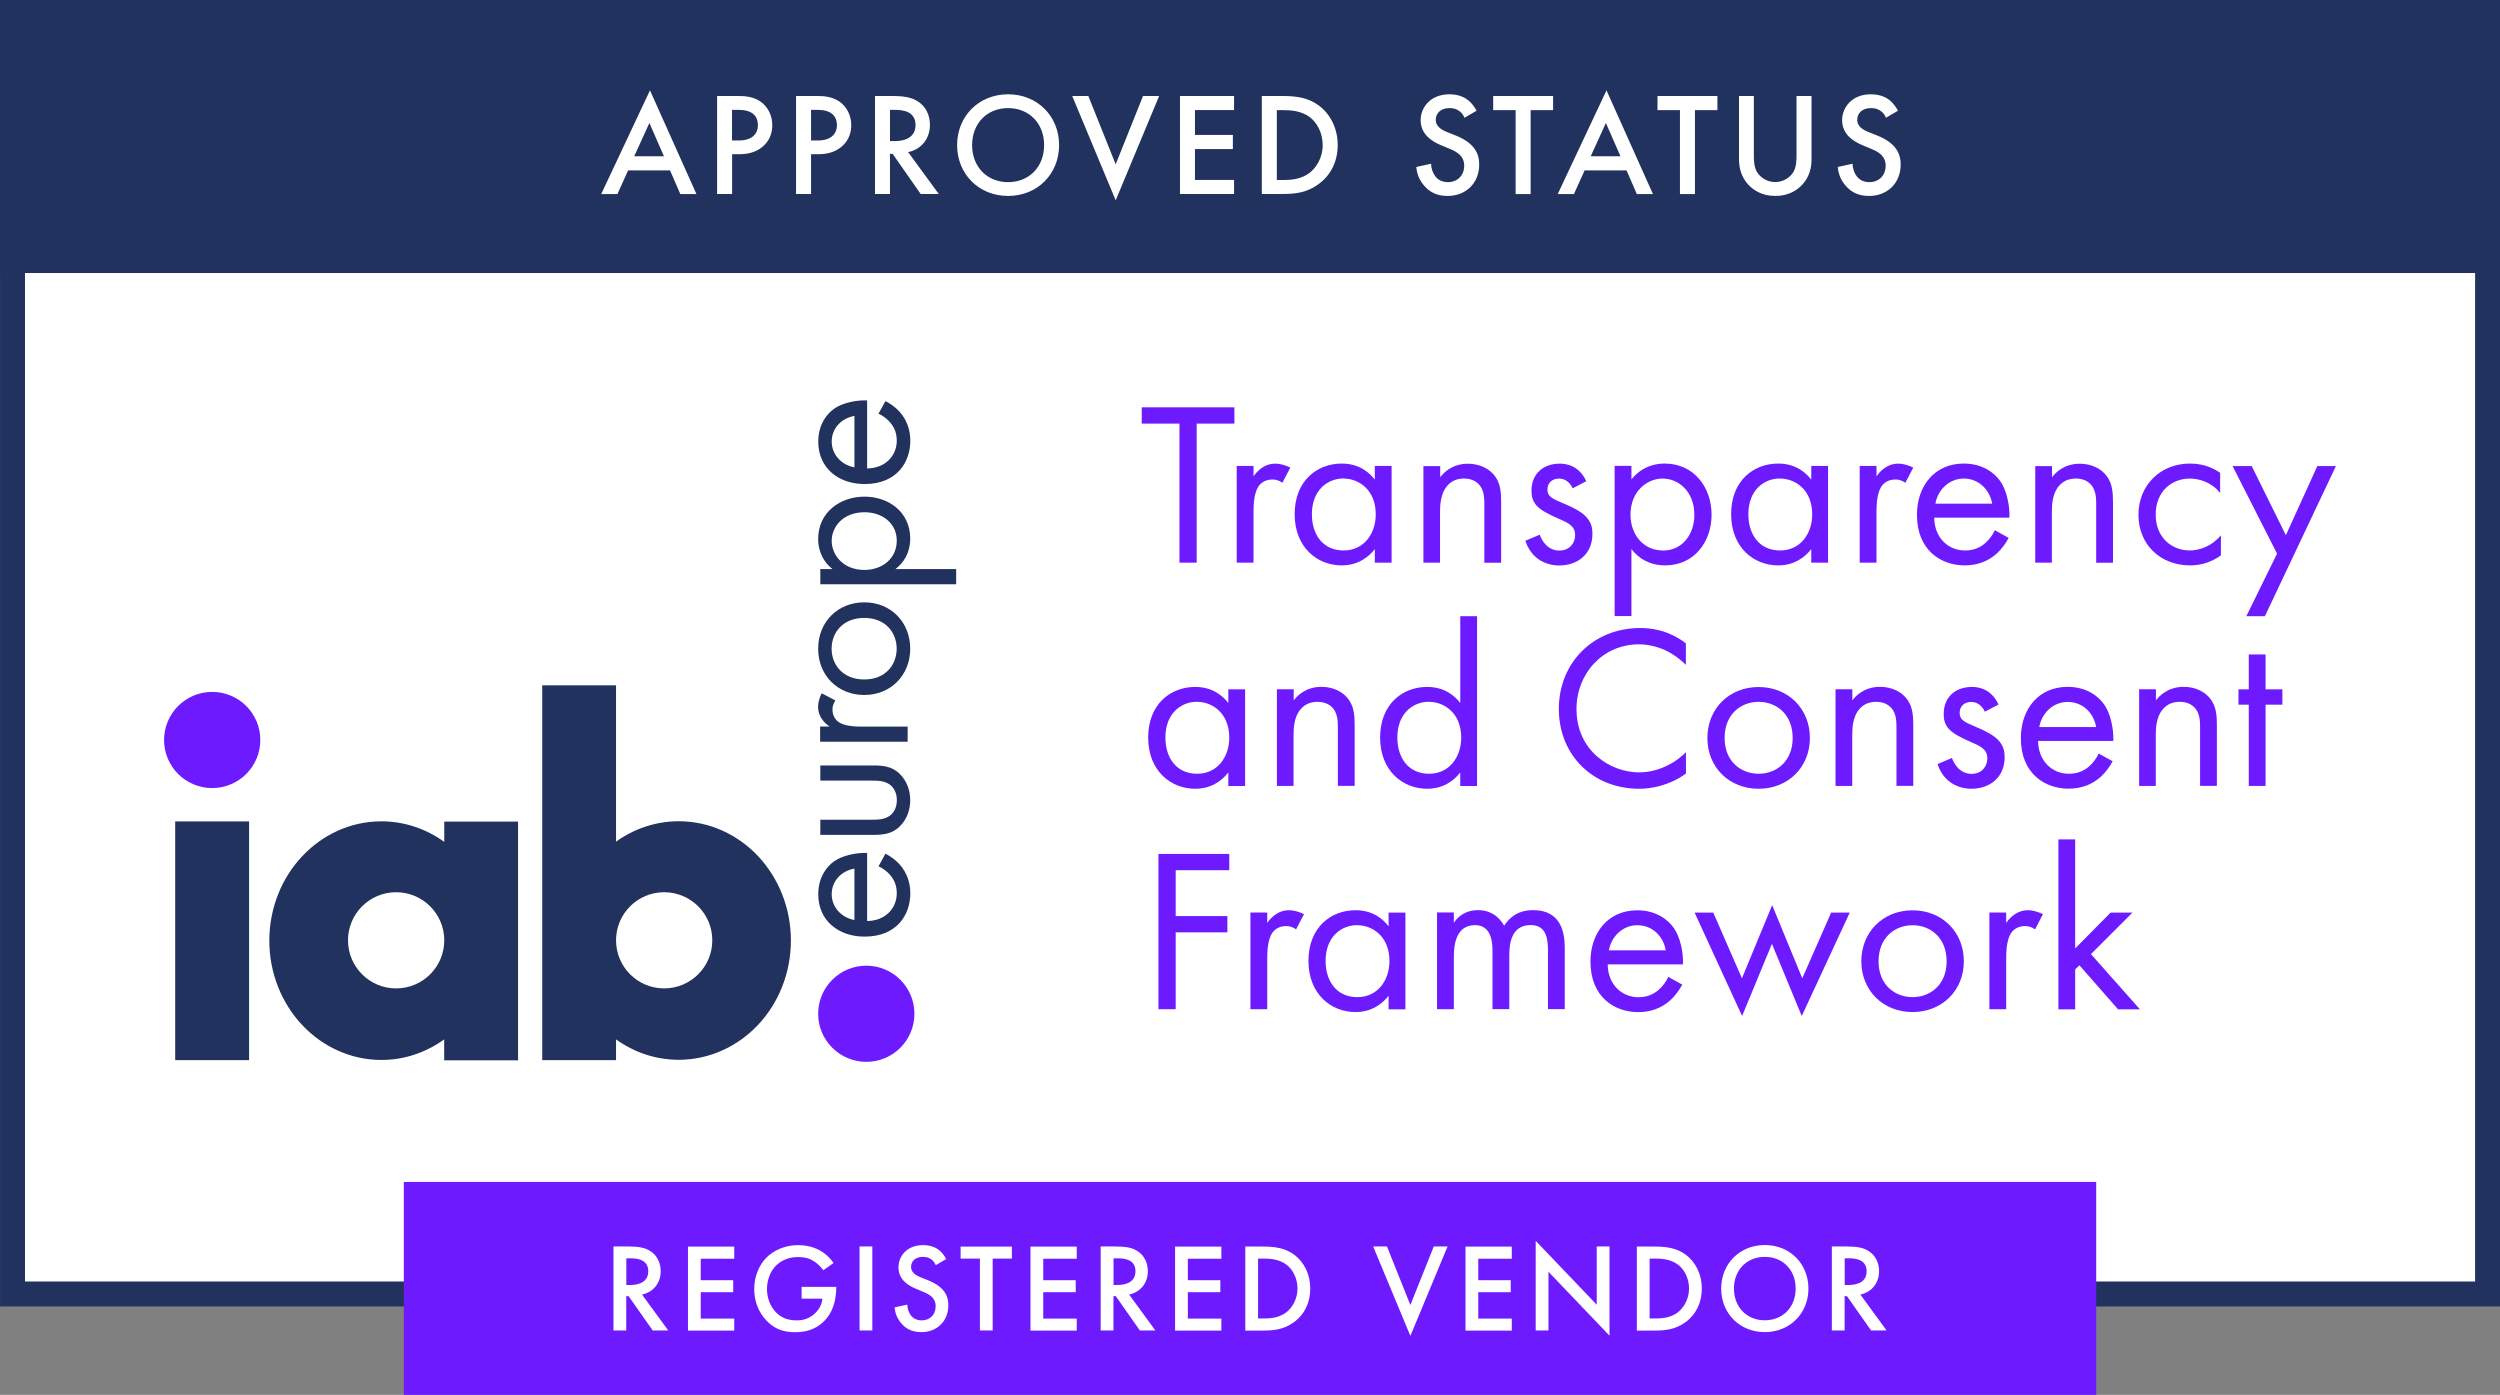
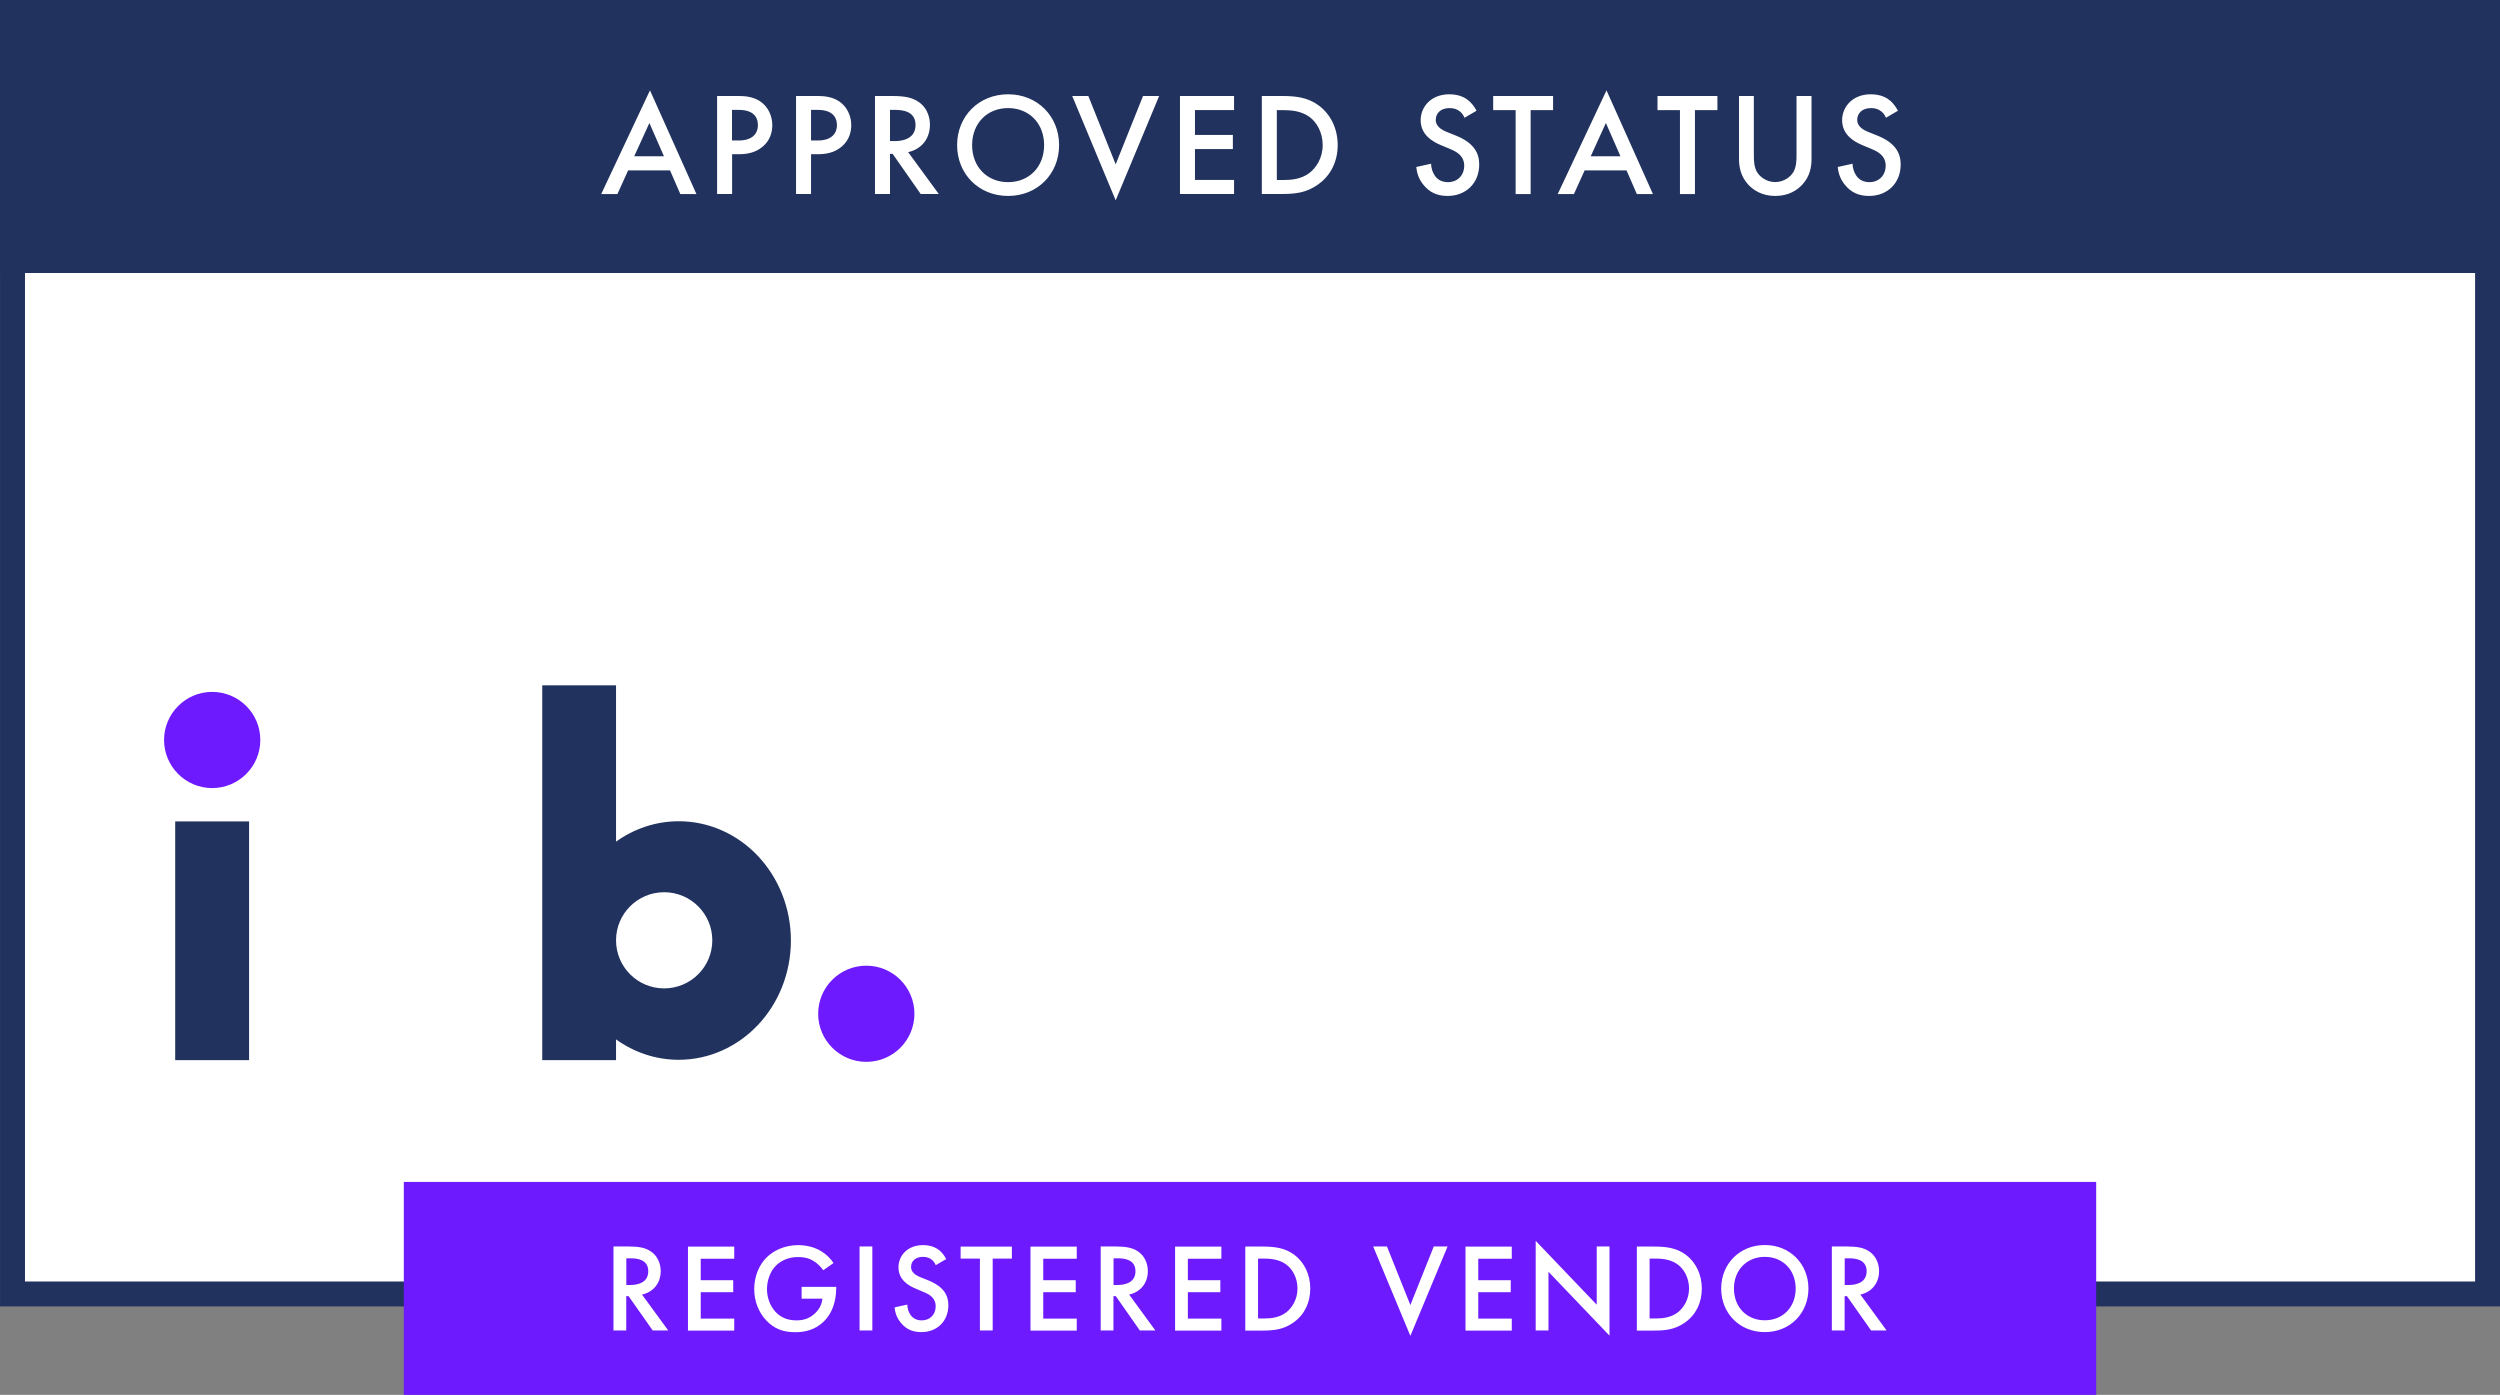
<svg xmlns="http://www.w3.org/2000/svg" id="_图层_2" viewBox="0 0 291.66 162.73">
  <rect x="0" y="0" width="291.66" height="162.73" fill="#808080" stroke="none" />
  <defs>
    <style>.cls-1{fill:#6d1afe;}.cls-2{fill:none;stroke:#21325e;stroke-width:2.91px;}.cls-3{fill:#fff;}.cls-4{fill:#21325e;}</style>
  </defs>
  <g id="_图层_1-2">
    <polygon class="cls-3" points="1.46 2.62 1.46 150.96 290.21 150.96 290.21 2.62 1.46 2.62 1.46 2.62" />
    <polygon class="cls-2" points="1.46 2.62 1.46 150.96 290.21 150.96 290.21 2.62 1.46 2.62 1.46 2.62" />
    <polygon class="cls-1" points="47.11 137.89 47.11 162.73 244.55 162.73 244.55 137.89 47.11 137.89 47.11 137.89" />
    <path class="cls-3" d="M71.57,145.42v9.8h1.49v-4.01h.27l2.82,4.01h1.81l-3.06-4.19c1.31-.29,2.18-1.32,2.18-2.73,0-.43-.09-1.59-1.16-2.31-.63-.43-1.4-.57-2.59-.57h-1.74ZM73.06,146.8h.52c.74,0,2.05.13,2.05,1.51,0,1.56-1.68,1.6-2.09,1.6h-.47v-3.11h0ZM85.66,145.43h-5.4v9.8h5.4v-1.4h-3.91v-3.08h3.79v-1.4h-3.79v-2.5h3.91v-1.4h0ZM93.51,151.51h2.44c-.06.56-.28,1.13-.82,1.66-.63.62-1.34.87-2.19.87-.94,0-1.78-.26-2.45-.98-.65-.69-1.01-1.67-1.01-2.66,0-1.06.4-2.1,1.04-2.74.49-.48,1.31-1.01,2.59-1.01.6,0,1.19.1,1.73.42.47.26.91.7,1.21,1.12l1.19-.84c-.28-.44-.78-1.01-1.59-1.47-.76-.43-1.67-.62-2.56-.62-1.51,0-2.85.62-3.69,1.47-.8.81-1.41,2.13-1.41,3.65,0,1.41.5,2.72,1.44,3.7.9.93,1.91,1.34,3.34,1.34,1.12,0,2.32-.26,3.34-1.25.95-.93,1.45-2.29,1.45-3.97v-.07h-4.04v1.38h0ZM100.28,145.42v9.8h1.49v-9.8h-1.49ZM110.39,146.9c-.2-.41-.48-.75-.74-.98-.31-.27-.91-.66-1.97-.66-1.84,0-2.86,1.26-2.86,2.59,0,1.47,1.18,2.14,1.99,2.48l.94.4c.65.26,1.41.67,1.41,1.67s-.71,1.64-1.62,1.64c-.59,0-1-.23-1.28-.59-.23-.31-.41-.76-.41-1.25l-1.48.32c.06.68.29,1.32.82,1.91.5.56,1.17.98,2.3.98,1.84,0,3.15-1.28,3.15-3.14,0-1.12-.5-2.14-2.3-2.88l-.99-.4c-.96-.38-1.06-.9-1.06-1.19,0-.63.47-1.17,1.38-1.17.43,0,.75.1,1.06.35.22.19.35.4.44.62l1.2-.7h0ZM118.05,146.83v-1.4h-5.98v1.4h2.25v8.39h1.49v-8.39h2.25ZM125.62,145.43h-5.4v9.8h5.4v-1.4h-3.91v-3.08h3.79v-1.4h-3.79v-2.5h3.91v-1.4h0ZM128.41,145.42v9.8h1.49v-4.01h.27l2.81,4.01h1.81l-3.06-4.19c1.31-.29,2.18-1.32,2.18-2.73,0-.43-.09-1.59-1.16-2.31-.63-.43-1.4-.57-2.6-.57h-1.74ZM129.9,146.8h.52c.74,0,2.05.13,2.05,1.51,0,1.56-1.68,1.6-2.09,1.6h-.47v-3.11h0ZM142.49,145.43h-5.4v9.8h5.4v-1.4h-3.91v-3.08h3.79v-1.4h-3.79v-2.5h3.91v-1.4h0ZM145.28,145.43v9.8h2.02c1.37,0,2.45-.13,3.6-.94,1.29-.91,1.96-2.32,1.96-3.96s-.69-3.06-1.87-3.95c-1.09-.8-2.29-.95-3.66-.95h-2.05ZM146.77,146.83h.65c.72,0,1.77.06,2.62.68.71.51,1.33,1.53,1.33,2.82s-.66,2.28-1.34,2.8c-.85.63-1.87.69-2.61.69h-.65v-6.99h0ZM160.2,145.42l4.34,10.43,4.34-10.43h-1.61l-2.73,6.83-2.73-6.83h-1.61ZM176.37,145.43h-5.4v9.8h5.4v-1.4h-3.91v-3.08h3.79v-1.4h-3.79v-2.5h3.91v-1.4h0ZM180.65,155.22v-6.85l7.12,7.45v-10.4h-1.49v6.79l-7.12-7.45v10.46h1.49ZM190.96,145.43v9.8h2.02c1.37,0,2.45-.13,3.6-.94,1.29-.91,1.96-2.32,1.96-3.96s-.69-3.06-1.87-3.95c-1.09-.8-2.29-.95-3.66-.95h-2.05ZM192.45,146.83h.65c.72,0,1.77.06,2.62.68.71.51,1.33,1.53,1.33,2.82s-.66,2.28-1.34,2.8c-.85.63-1.87.69-2.61.69h-.65v-6.99h0ZM205.89,145.25c-2.94,0-5.09,2.2-5.09,5.08s2.15,5.08,5.09,5.08,5.09-2.2,5.09-5.08-2.15-5.08-5.09-5.08h0ZM205.89,154.03c-2.1,0-3.6-1.53-3.6-3.7s1.5-3.7,3.6-3.7,3.6,1.53,3.6,3.7-1.5,3.7-3.6,3.7h0ZM213.71,145.42v9.8h1.49v-4.01h.27l2.82,4.01h1.81l-3.06-4.19c1.31-.29,2.18-1.32,2.18-2.73,0-.43-.09-1.59-1.16-2.31-.63-.43-1.4-.57-2.6-.57h-1.74ZM215.2,146.8h.52c.74,0,2.05.13,2.05,1.51,0,1.56-1.68,1.6-2.09,1.6h-.47v-3.11h0Z" />
    <polygon class="cls-4" points="0 0 0 31.85 291.66 31.85 291.66 0 0 0 0 0" />
    <path class="cls-3" d="M79.36,22.64h1.89l-5.42-12.1-5.69,12.1h1.89l1.25-2.76h4.89l1.2,2.76h0ZM73.99,18.23l1.77-3.88,1.7,3.88h-3.46ZM83.66,11.2v11.43h1.75v-4.64h.79c.84,0,1.88-.12,2.79-.89.94-.8,1.11-1.83,1.11-2.5,0-1.04-.46-2.14-1.42-2.78-.82-.55-1.8-.62-2.5-.62h-2.52ZM85.41,12.82h.77c1.99,0,2.24,1.13,2.24,1.77,0,1.06-.72,1.8-2.23,1.8h-.79v-3.57h0ZM92.87,11.2v11.43h1.75v-4.64h.79c.84,0,1.89-.12,2.79-.89.94-.8,1.11-1.83,1.11-2.5,0-1.04-.46-2.14-1.42-2.78-.82-.55-1.8-.62-2.5-.62h-2.52ZM94.62,12.82h.77c1.99,0,2.25,1.13,2.25,1.77,0,1.06-.72,1.8-2.23,1.8h-.79v-3.57h0ZM102.08,11.2v11.43h1.75v-4.68h.31l3.27,4.68h2.11l-3.57-4.88c1.53-.34,2.54-1.54,2.54-3.19,0-.5-.1-1.85-1.35-2.69-.74-.5-1.63-.67-3.02-.67h-2.04ZM103.83,12.82h.6c.86,0,2.38.15,2.38,1.77,0,1.82-1.95,1.87-2.43,1.87h-.55v-3.63h0ZM117.61,11c-3.43,0-5.95,2.57-5.95,5.93s2.52,5.93,5.95,5.93,5.95-2.57,5.95-5.93-2.52-5.93-5.95-5.93h0ZM117.61,21.25c-2.45,0-4.2-1.78-4.2-4.32s1.75-4.32,4.2-4.32,4.2,1.78,4.2,4.32-1.75,4.32-4.2,4.32h0ZM125.09,11.2l5.07,12.17,5.07-12.17h-1.88l-3.19,7.97-3.19-7.97h-1.88ZM143.97,11.2h-6.31v11.43h6.31v-1.64h-4.56v-3.6h4.42v-1.65h-4.42v-2.9h4.56v-1.65h0ZM147.21,11.2v11.43h2.37c1.59,0,2.84-.15,4.18-1.1,1.51-1.06,2.3-2.71,2.3-4.61s-.81-3.57-2.2-4.61c-1.27-.94-2.66-1.11-4.25-1.11h-2.4ZM148.96,12.85h.76c.84,0,2.06.07,3.05.79.82.6,1.54,1.78,1.54,3.29s-.77,2.66-1.56,3.26c-.99.74-2.18.81-3.03.81h-.76v-8.14h0ZM172.26,12.92c-.24-.48-.57-.87-.88-1.15-.36-.31-1.06-.77-2.3-.77-2.14,0-3.34,1.48-3.34,3.02,0,1.71,1.39,2.5,2.33,2.9l1.1.46c.75.31,1.65.79,1.65,1.95s-.82,1.92-1.89,1.92c-.69,0-1.17-.27-1.49-.69-.27-.36-.48-.89-.48-1.46l-1.73.38c.07.79.34,1.54.96,2.23.58.65,1.37,1.15,2.69,1.15,2.14,0,3.69-1.49,3.69-3.67,0-1.3-.58-2.5-2.69-3.36l-1.15-.46c-1.11-.45-1.23-1.05-1.23-1.39,0-.74.55-1.37,1.61-1.37.5,0,.87.12,1.23.41.26.22.41.46.51.72l1.41-.82h0ZM181.19,12.85v-1.65h-6.99v1.65h2.62v9.79h1.75v-9.79h2.62ZM190.95,22.64h1.89l-5.42-12.1-5.69,12.1h1.89l1.25-2.76h4.89l1.2,2.76h0ZM185.58,18.23l1.77-3.88,1.7,3.88h-3.46ZM200.36,12.85v-1.65h-6.99v1.65h2.62v9.79h1.75v-9.79h2.62ZM202.88,11.2v7.35c0,.91.19,2.01,1.06,2.97.6.65,1.61,1.34,3.17,1.34s2.57-.68,3.17-1.34c.88-.96,1.06-2.06,1.06-2.97v-7.35h-1.75v6.89c0,.62-.02,1.37-.36,1.97-.34.58-1.12,1.18-2.13,1.18s-1.78-.6-2.13-1.18c-.34-.6-.36-1.35-.36-1.97v-6.89h-1.75ZM221.42,12.92c-.24-.48-.57-.87-.87-1.15-.36-.31-1.06-.77-2.3-.77-2.14,0-3.34,1.48-3.34,3.02,0,1.71,1.39,2.5,2.33,2.9l1.1.46c.75.31,1.65.79,1.65,1.95s-.82,1.92-1.89,1.92c-.69,0-1.17-.27-1.49-.69-.27-.36-.48-.89-.48-1.46l-1.73.38c.07.79.34,1.54.96,2.23.58.65,1.37,1.15,2.69,1.15,2.14,0,3.69-1.49,3.69-3.67,0-1.3-.58-2.5-2.69-3.36l-1.15-.46c-1.11-.45-1.23-1.05-1.23-1.39,0-.74.55-1.37,1.61-1.37.5,0,.87.12,1.23.41.26.22.41.46.51.72l1.4-.82h0Z" />
    <path class="cls-1" d="M101.07,112.66c-3.1,0-5.62,2.51-5.62,5.61s2.52,5.61,5.62,5.61,5.61-2.51,5.61-5.61-2.52-5.61-5.61-5.61" />
    <path class="cls-1" d="M24.75,80.72c-3.1,0-5.61,2.52-5.61,5.61s2.51,5.61,5.61,5.61,5.62-2.51,5.62-5.61-2.51-5.61-5.62-5.61" />
    <polygon class="cls-4" points="20.44 123.68 29.06 123.68 29.06 95.83 20.44 95.83 20.44 123.68 20.44 123.68" />
    <path class="cls-4" d="M88.45,99.89c-2.36-2.51-5.65-4.08-9.26-4.08-2.7,0-5.23.88-7.32,2.38v-18.24h-8.61v43.73h8.61v-2.42c2.09,1.5,4.61,2.38,7.31,2.38h0c3.6,0,6.9-1.57,9.26-4.08,2.36-2.5,3.83-6.01,3.83-9.84,0-3.83-1.47-7.33-3.83-9.84M77.48,115.31c-3.1,0-5.61-2.51-5.61-5.61s2.51-5.61,5.61-5.61,5.62,2.51,5.62,5.61-2.52,5.61-5.62,5.61" />
-     <path class="cls-4" d="M51.83,95.83v2.39c-2.09-1.51-4.63-2.4-7.34-2.4-3.6,0-6.89,1.57-9.24,4.08-2.36,2.5-3.83,6.01-3.83,9.84,0,3.83,1.47,7.33,3.83,9.84,2.35,2.51,5.65,4.08,9.24,4.08h0c2.71,0,5.24-.89,7.33-2.4v2.44h8.62v-27.85h-8.62ZM46.21,115.31c-3.1,0-5.61-2.51-5.61-5.61s2.51-5.61,5.61-5.61,5.62,2.51,5.62,5.61-2.51,5.61-5.62,5.61" />
-     <path class="cls-4" d="M102.48,101.06c.49.22,1.01.59,1.4,1.06.49.59.74,1.25.74,2.09,0,1.77-1.35,3.22-3.46,3.24v-7.94c-1.35-.05-2.92.32-3.83.96-.88.61-1.87,1.87-1.87,3.86,0,3.07,2.36,4.94,5.41,4.94,3.78,0,5.33-2.58,5.33-5.04,0-1.3-.42-2.46-1.25-3.39-.47-.52-1.08-.96-1.65-1.25l-.81,1.48h0ZM99.68,107.33c-1.52-.27-2.65-1.5-2.65-3s1.06-2.7,2.65-3v6h0ZM95.7,95.63v1.77h6.14c1.25,0,2.19-.12,3.07-.93.96-.91,1.28-2.11,1.28-3.12s-.32-2.21-1.28-3.12c-.88-.81-1.82-.93-3.07-.93h-6.14v1.77h5.95c.71,0,1.55,0,2.19.49.34.27.79.81.79,1.79s-.44,1.52-.79,1.79c-.64.49-1.47.49-2.19.49h-5.95ZM105.89,86.54v-1.77h-5.38c-1.67,0-2.36-.3-2.75-.59-.34-.27-.64-.71-.64-1.43,0-.27.07-.64.34-1.03l-1.6-.84c-.22.44-.42,1.03-.42,1.57,0,1.38,1.08,2.14,1.35,2.31h-1.11v1.77h10.2ZM106.19,75.68c0-3.1-2.26-5.41-5.36-5.41s-5.38,2.29-5.38,5.41,2.29,5.4,5.38,5.4,5.36-2.31,5.36-5.4h0ZM97.02,75.68c0-1.87,1.3-3.59,3.81-3.59s3.78,1.74,3.78,3.59-1.28,3.59-3.78,3.59-3.81-1.72-3.81-3.59h0ZM104.47,66.39c.98-.76,1.72-1.92,1.72-3.56,0-3.1-2.53-4.89-5.33-4.89s-5.41,1.77-5.41,4.96c0,.74.17,2.29,1.67,3.49h-1.42v1.77h15.85v-1.77h-7.08ZM104.62,63.07c0,2.09-1.69,3.42-3.78,3.42-2.46,0-3.81-1.74-3.81-3.39s1.33-3.34,3.83-3.34c2.04,0,3.76,1.25,3.76,3.32h0ZM102.48,48.26c.49.22,1.01.59,1.4,1.06.49.59.74,1.25.74,2.09,0,1.77-1.35,3.22-3.46,3.24v-7.94c-1.35-.05-2.92.32-3.83.96-.88.61-1.87,1.87-1.87,3.86,0,3.07,2.36,4.94,5.41,4.94,3.78,0,5.33-2.58,5.33-5.04,0-1.3-.42-2.46-1.25-3.39-.47-.52-1.08-.96-1.65-1.25l-.81,1.47h0ZM99.68,54.52c-1.52-.27-2.65-1.5-2.65-3s1.06-2.7,2.65-3v6h0Z" />
-     <path class="cls-1" d="M143.41,99.62h-8.26v18.12h2.01v-8.97h6.03v-1.9h-6.03v-5.35h6.25v-1.9h0ZM145.88,117.74h1.96v-5.95c0-1.85.33-2.61.65-3.04.3-.38.79-.71,1.58-.71.3,0,.71.08,1.14.38l.92-1.77c-.49-.24-1.14-.46-1.74-.46-1.52,0-2.36,1.2-2.55,1.49v-1.22h-1.96v11.28h0ZM162,108.07c-.52-.68-1.68-1.88-3.86-1.88-2.88,0-5.49,2.01-5.49,5.9s2.64,5.98,5.49,5.98c1.98,0,3.21-1.06,3.86-1.9v1.58h1.96v-11.28h-1.96v1.6h0ZM158.35,107.94c1.74,0,3.75,1.28,3.75,4.18,0,2.23-1.36,4.21-3.75,4.21s-3.7-1.82-3.7-4.24c0-2.74,1.77-4.16,3.7-4.16h0ZM167.65,117.74h1.96v-6.14c0-1.36.25-3.67,2.47-3.67,2.07,0,2.04,2.34,2.04,3.12v6.68h1.96v-6.28c0-1.36.24-3.53,2.5-3.53,1.85,0,2.01,1.68,2.01,2.96v6.85h1.96v-7.15c0-1.6-.33-4.4-3.67-4.4-.76,0-2.31.11-3.4,1.82-.22-.38-1.03-1.82-3.07-1.82-1.2,0-2.17.54-2.8,1.47v-1.2h-1.96v11.28h0ZM194.63,113.97c-.25.54-.65,1.11-1.17,1.55-.65.54-1.39.82-2.31.82-1.96,0-3.56-1.49-3.59-3.83h8.78c.06-1.49-.35-3.23-1.06-4.24-.68-.98-2.07-2.07-4.27-2.07-3.4,0-5.46,2.61-5.46,5.98,0,4.18,2.85,5.9,5.57,5.9,1.44,0,2.72-.46,3.75-1.39.57-.52,1.06-1.2,1.39-1.82l-1.63-.9h0ZM187.7,110.87c.3-1.68,1.66-2.93,3.32-2.93s2.99,1.17,3.32,2.93h-6.63ZM197.7,106.47l5.54,12.06,3.48-8.42,3.48,8.42,5.6-12.06h-2.17l-3.37,7.66-3.51-8.53-3.53,8.53-3.34-7.66h-2.17ZM223.13,118.07c3.42,0,5.98-2.5,5.98-5.92s-2.53-5.95-5.98-5.95-5.98,2.53-5.98,5.95,2.55,5.92,5.98,5.92h0ZM223.13,107.94c2.07,0,3.97,1.44,3.97,4.21s-1.93,4.18-3.97,4.18-3.97-1.41-3.97-4.18,1.9-4.21,3.97-4.21h0ZM232.09,117.74h1.96v-5.95c0-1.85.33-2.61.65-3.04.3-.38.79-.71,1.58-.71.3,0,.71.08,1.14.38l.92-1.77c-.49-.24-1.14-.46-1.74-.46-1.52,0-2.36,1.2-2.55,1.49v-1.22h-1.96v11.28h0ZM240.14,97.94v19.81h1.96v-4.65l.49-.49,4.51,5.14h2.55l-5.71-6.44,4.84-4.84h-2.55l-4.13,4.18v-12.72h-1.96Z" />
-     <path class="cls-1" d="M143.3,82.02c-.52-.68-1.69-1.88-3.86-1.88-2.88,0-5.49,2.01-5.49,5.9s2.64,5.98,5.49,5.98c1.98,0,3.21-1.06,3.86-1.9v1.58h1.96v-11.28h-1.96v1.6h0ZM139.66,81.88c1.74,0,3.75,1.28,3.75,4.18,0,2.23-1.36,4.21-3.75,4.21s-3.7-1.82-3.7-4.24c0-2.74,1.77-4.16,3.7-4.16h0ZM148.95,91.69h1.96v-5.9c0-.82.05-2.15.82-3.04.57-.68,1.3-.87,1.98-.87.87,0,1.47.33,1.85.81.46.6.52,1.39.52,2.06v6.93h1.96v-6.98c0-1.25-.08-2.17-.65-3.02-.68-1.01-1.9-1.55-3.23-1.55-1.87,0-2.88,1.11-3.23,1.58v-1.3h-1.96v11.28h0ZM170.36,82.02c-.52-.68-1.68-1.88-3.86-1.88-2.88,0-5.49,2.01-5.49,5.9s2.64,5.98,5.49,5.98c1.98,0,3.21-1.06,3.86-1.9v1.58h1.96v-19.81h-1.96v10.14h0ZM166.72,81.88c1.74,0,3.75,1.28,3.75,4.18,0,2.23-1.36,4.21-3.75,4.21s-3.7-1.82-3.7-4.24c0-2.74,1.77-4.16,3.7-4.16h0ZM196.69,75.06c-2.17-1.66-4.27-1.79-5.35-1.79-5.43,0-9.48,4.02-9.48,9.43s3.99,9.32,9.37,9.32c1.36,0,3.45-.33,5.46-1.77v-2.5c-.33.33-1.06,1.01-2.09,1.52-.95.49-2.15.84-3.37.84-3.31,0-7.31-2.47-7.31-7.39,0-4.18,3.1-7.55,7.28-7.55,1.06,0,2.17.27,3.12.71.92.43,1.79,1.11,2.36,1.68v-2.5h0ZM205.17,92.02c3.42,0,5.98-2.5,5.98-5.92s-2.53-5.95-5.98-5.95-5.98,2.53-5.98,5.95,2.55,5.92,5.98,5.92h0ZM205.17,81.88c2.07,0,3.97,1.44,3.97,4.21s-1.93,4.18-3.97,4.18-3.97-1.41-3.97-4.18,1.9-4.21,3.97-4.21h0ZM214.13,91.69h1.96v-5.9c0-.82.05-2.15.81-3.04.57-.68,1.3-.87,1.98-.87.87,0,1.47.33,1.85.81.46.6.52,1.39.52,2.06v6.93h1.96v-6.98c0-1.25-.08-2.17-.65-3.02-.68-1.01-1.9-1.55-3.23-1.55-1.88,0-2.88,1.11-3.23,1.58v-1.3h-1.96v11.28h0ZM233.15,82.18c-.9-1.93-2.5-2.04-3.1-2.04-1.9,0-3.29,1.17-3.29,3.15,0,.57.08,1.11.52,1.66.52.62,1.39,1.06,2.75,1.66,1.06.46,1.82.82,1.82,1.88,0,.84-.57,1.79-1.85,1.79-1.41,0-2.06-1.25-2.28-1.85l-1.68.71c.95,2.83,3.48,2.88,3.94,2.88,2.17,0,3.89-1.33,3.89-3.69,0-.63-.11-1.22-.6-1.82-.43-.54-1.2-1.06-2.83-1.74-1.28-.54-1.82-.79-1.82-1.6,0-.87.65-1.28,1.36-1.28s1.3.49,1.58,1.14l1.6-.84h0ZM244.84,87.91c-.24.54-.65,1.11-1.17,1.55-.65.54-1.39.81-2.31.81-1.96,0-3.56-1.49-3.59-3.83h8.78c.05-1.49-.35-3.23-1.06-4.24-.68-.98-2.07-2.07-4.27-2.07-3.4,0-5.46,2.61-5.46,5.98,0,4.18,2.85,5.9,5.57,5.9,1.44,0,2.72-.46,3.75-1.38.57-.52,1.06-1.2,1.39-1.82l-1.63-.9h0ZM237.91,84.82c.3-1.68,1.66-2.93,3.32-2.93s2.99,1.17,3.32,2.93h-6.63ZM249.54,91.69h1.96v-5.9c0-.82.05-2.15.82-3.04.57-.68,1.3-.87,1.98-.87.87,0,1.47.33,1.85.81.46.6.52,1.39.52,2.06v6.93h1.96v-6.98c0-1.25-.08-2.17-.65-3.02-.68-1.01-1.9-1.55-3.23-1.55-1.87,0-2.88,1.11-3.23,1.58v-1.3h-1.96v11.28h0ZM266.27,82.21v-1.79h-1.96v-4.07h-1.96v4.07h-1.2v1.79h1.2v9.48h1.96v-9.48h1.96Z" />
-     <path class="cls-1" d="M144.01,49.42v-1.9h-10.81v1.9h4.4v16.22h2.01v-16.22h4.4ZM144.28,65.64h1.96v-5.95c0-1.85.33-2.61.65-3.04.3-.38.79-.71,1.58-.71.3,0,.71.08,1.14.38l.92-1.77c-.49-.24-1.14-.46-1.74-.46-1.52,0-2.36,1.2-2.55,1.49v-1.22h-1.96v11.28h0ZM160.39,55.96c-.52-.68-1.68-1.88-3.86-1.88-2.88,0-5.49,2.01-5.49,5.9s2.64,5.98,5.49,5.98c1.98,0,3.21-1.06,3.86-1.9v1.58h1.96v-11.28h-1.96v1.6h0ZM156.75,55.83c1.74,0,3.75,1.28,3.75,4.18,0,2.23-1.36,4.21-3.75,4.21s-3.7-1.82-3.7-4.24c0-2.74,1.77-4.16,3.7-4.16h0ZM166.04,65.64h1.96v-5.9c0-.82.06-2.15.82-3.04.57-.68,1.3-.87,1.98-.87.87,0,1.47.33,1.85.82.46.6.52,1.39.52,2.07v6.93h1.96v-6.98c0-1.25-.08-2.17-.65-3.02-.68-1-1.9-1.55-3.23-1.55-1.88,0-2.88,1.11-3.23,1.58v-1.3h-1.96v11.28h0ZM185.06,56.13c-.9-1.93-2.5-2.04-3.1-2.04-1.9,0-3.29,1.17-3.29,3.15,0,.57.08,1.11.52,1.66.52.62,1.39,1.06,2.75,1.66,1.06.46,1.82.82,1.82,1.88,0,.84-.57,1.79-1.85,1.79-1.41,0-2.07-1.25-2.28-1.85l-1.68.71c.95,2.83,3.48,2.88,3.94,2.88,2.17,0,3.89-1.33,3.89-3.7,0-.62-.11-1.22-.6-1.82-.43-.54-1.19-1.06-2.83-1.74-1.28-.54-1.82-.79-1.82-1.6,0-.87.65-1.28,1.36-1.28s1.3.49,1.58,1.14l1.6-.84h0ZM190.33,64.06c.84,1.09,2.12,1.9,3.94,1.9,3.42,0,5.41-2.8,5.41-5.9s-1.96-5.98-5.49-5.98c-.82,0-2.53.19-3.86,1.85v-1.58h-1.96v17.52h1.96v-7.83h0ZM194,64.22c-2.31,0-3.78-1.88-3.78-4.18,0-2.72,1.93-4.21,3.75-4.21s3.7,1.47,3.7,4.24c0,2.26-1.39,4.16-3.67,4.16h0ZM211.31,55.96c-.52-.68-1.68-1.88-3.86-1.88-2.88,0-5.49,2.01-5.49,5.9s2.64,5.98,5.49,5.98c1.98,0,3.21-1.06,3.86-1.9v1.58h1.96v-11.28h-1.96v1.6h0ZM207.67,55.83c1.74,0,3.75,1.28,3.75,4.18,0,2.23-1.36,4.21-3.75,4.21s-3.7-1.82-3.7-4.24c0-2.74,1.77-4.16,3.7-4.16h0ZM216.96,65.64h1.96v-5.95c0-1.85.33-2.61.65-3.04.3-.38.79-.71,1.58-.71.3,0,.71.08,1.14.38l.92-1.77c-.49-.24-1.14-.46-1.74-.46-1.52,0-2.36,1.2-2.55,1.49v-1.22h-1.96v11.28h0ZM232.72,61.86c-.24.54-.65,1.11-1.17,1.55-.65.54-1.39.81-2.31.81-1.96,0-3.56-1.49-3.59-3.83h8.78c.05-1.49-.35-3.23-1.06-4.24-.68-.98-2.07-2.07-4.27-2.07-3.4,0-5.46,2.61-5.46,5.98,0,4.18,2.85,5.9,5.57,5.9,1.44,0,2.72-.46,3.75-1.39.57-.52,1.06-1.2,1.38-1.82l-1.63-.9h0ZM225.79,58.76c.3-1.68,1.66-2.93,3.31-2.93s2.99,1.17,3.32,2.93h-6.63ZM237.42,65.64h1.96v-5.9c0-.82.05-2.15.82-3.04.57-.68,1.3-.87,1.98-.87.87,0,1.47.33,1.85.82.46.6.52,1.39.52,2.07v6.93h1.96v-6.98c0-1.25-.08-2.17-.65-3.02-.68-1-1.9-1.55-3.23-1.55-1.88,0-2.88,1.11-3.23,1.58v-1.3h-1.96v11.28h0ZM259.02,55.17c-.54-.38-1.71-1.09-3.51-1.09-3.48,0-6.03,2.53-6.03,5.98s2.53,5.9,6.03,5.9c1.06,0,2.36-.27,3.59-1.17v-2.34c-1.03,1.25-2.47,1.77-3.64,1.77-2.01,0-3.97-1.44-3.97-4.18s1.9-4.21,3.99-4.21c1.01,0,2.5.38,3.53,1.68v-2.34h0ZM262.06,71.89h2.17l8.29-17.52h-2.17l-3.67,8.07-3.99-8.07h-2.23l5.19,10.22-3.59,7.31h0Z" />
  </g>
</svg>